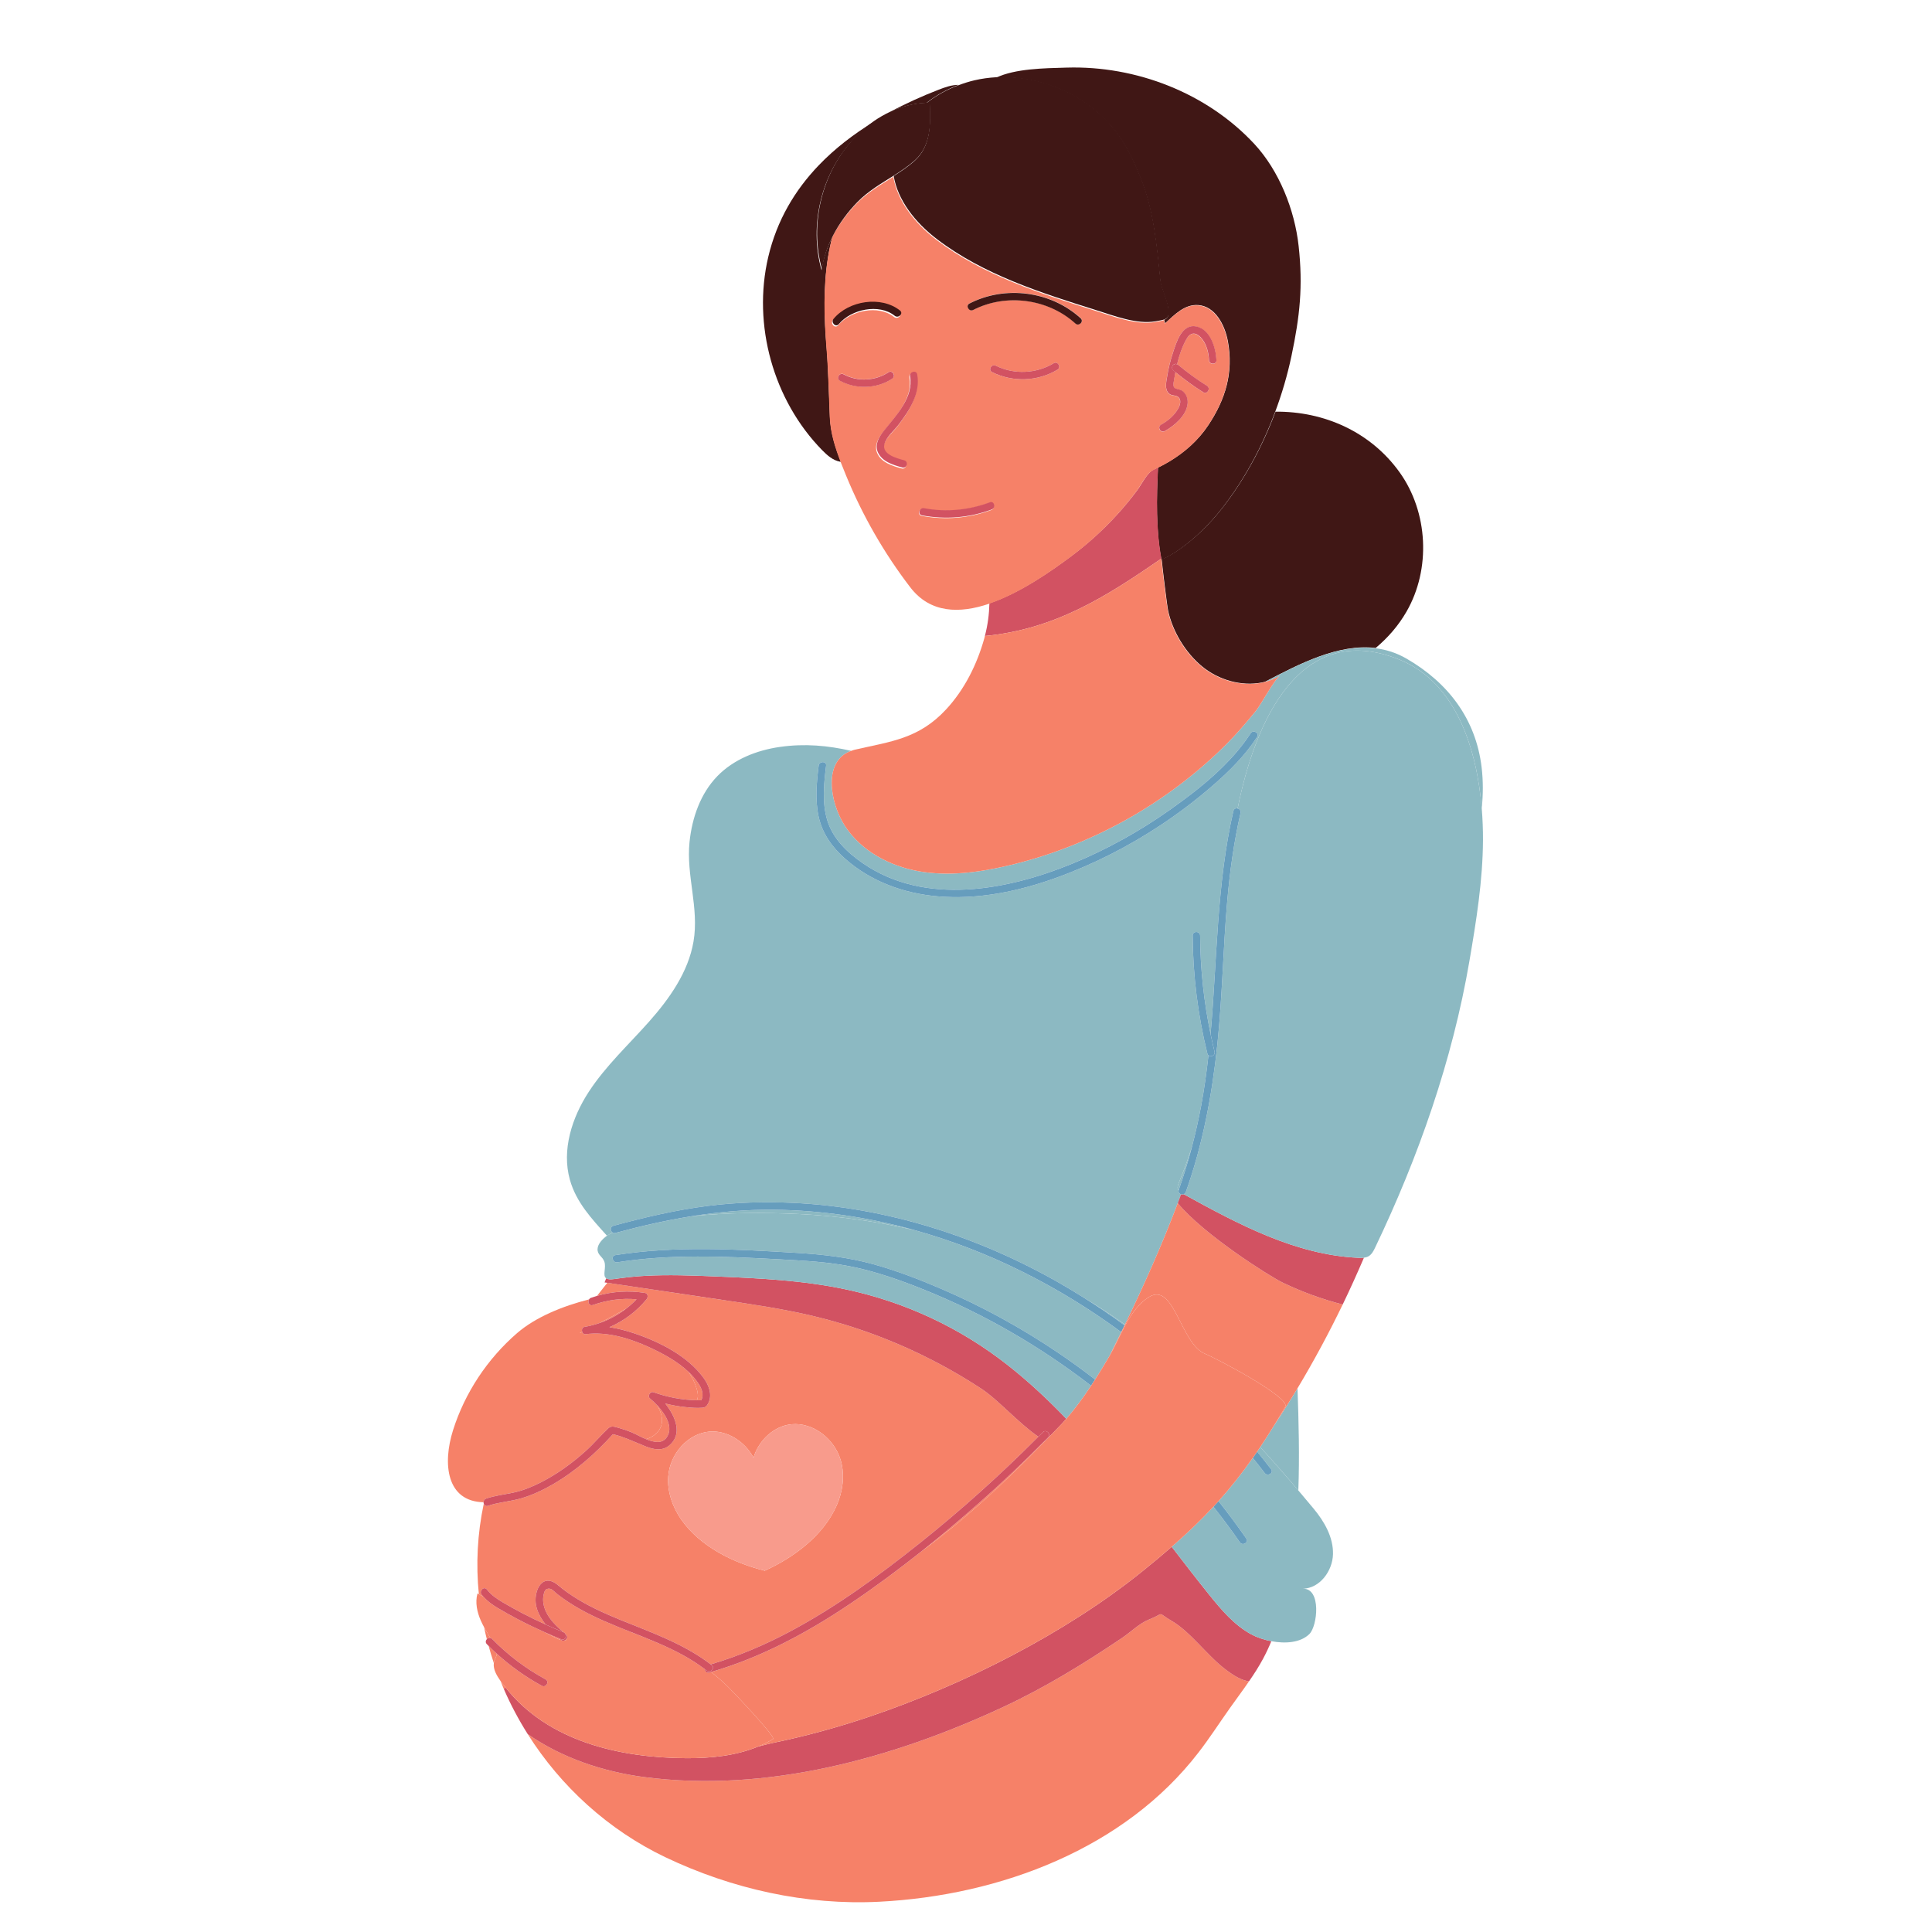
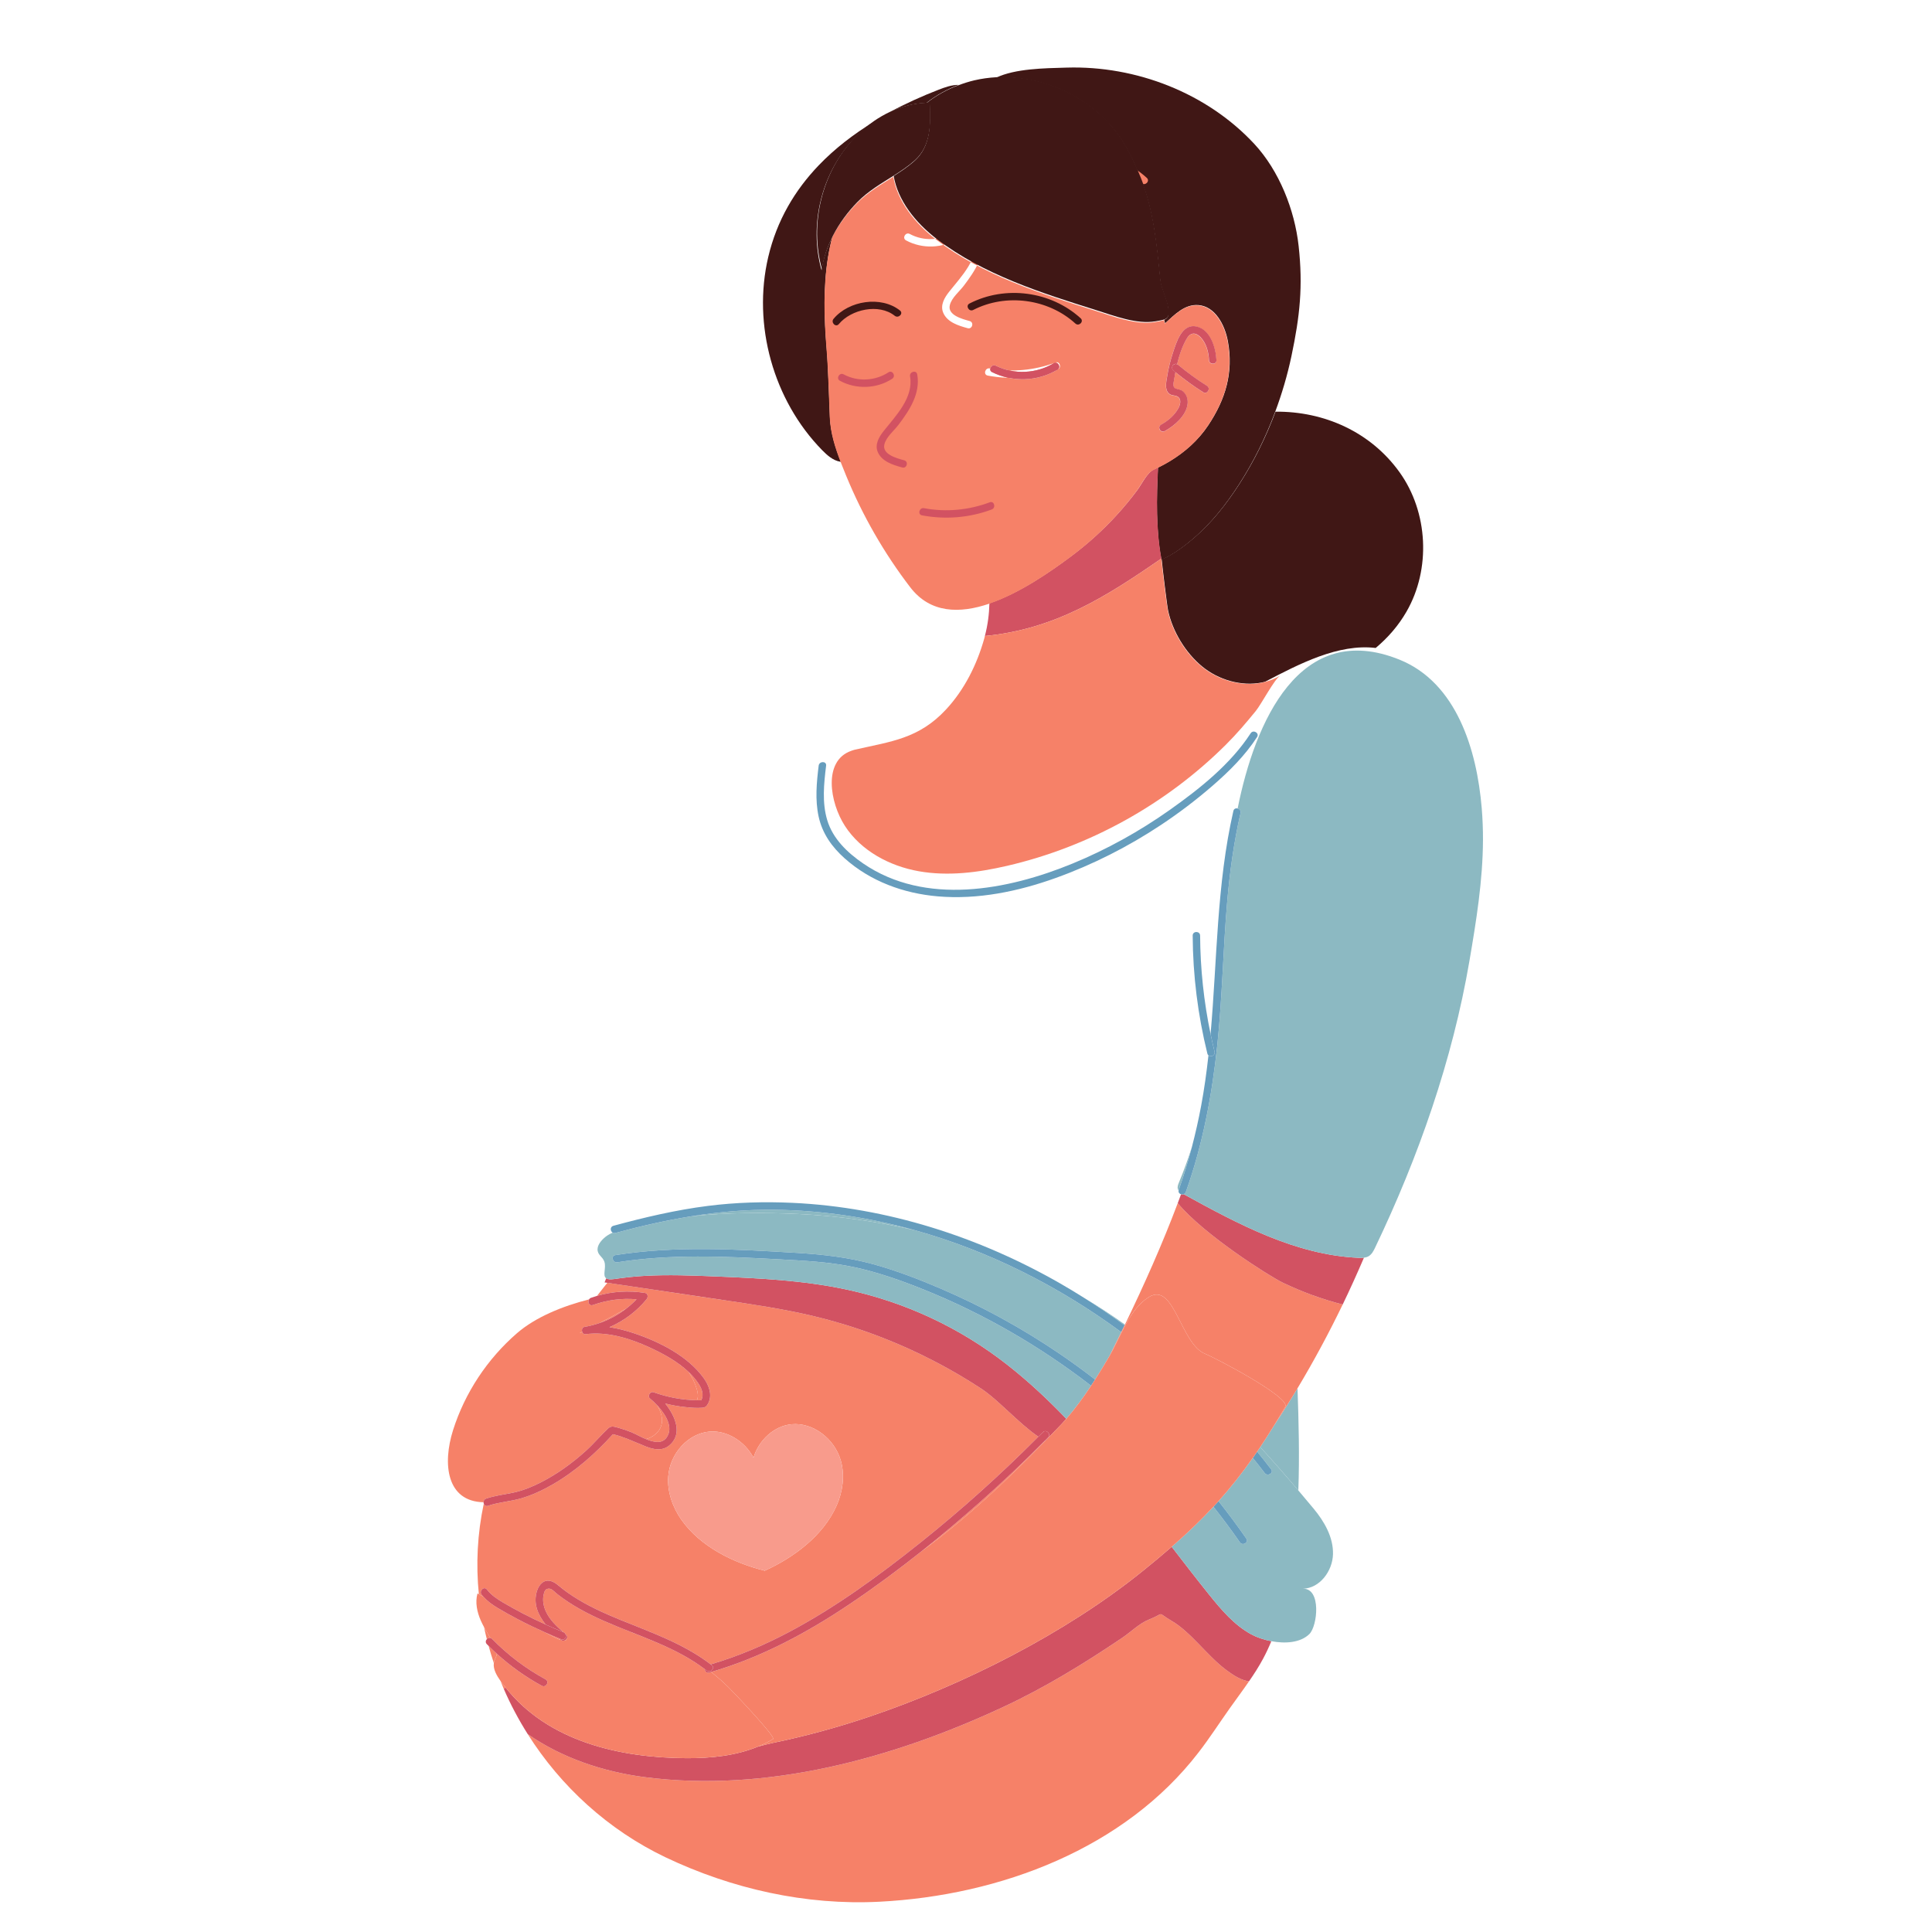
<svg xmlns="http://www.w3.org/2000/svg" viewBox="0 0 2829.333 2829.333" height="2829.333" width="2829.333" xml:space="preserve" id="svg2" version="1.1">
  <defs id="defs6" />
  <g transform="matrix(1.333,0,0,-1.333,0,2829.333)" id="g10">
    <g transform="scale(0.1)" id="g12">
      <path id="path14" style="fill:#f68168;fill-opacity:1;fill-rule:nonzero;stroke:none" d="m 10127.1,4184.9 c 31.3,23 62.8,45.7 93.8,69.1 157.1,118.8 309.5,243.5 457.9,372.6 279.7,243.1 545.3,502.4 804,767.8 -1.3,0.8 -2.7,1.7 -4,2.5 -231.8,-233.7 -470.5,-460.2 -716.9,-678.4 -206.6,-183 -418.2,-361.3 -634.8,-533.6" />
      <path id="path16" style="fill:#f68168;fill-opacity:1;fill-rule:nonzero;stroke:none" d="m 6021.4,3771.6 c 6.34,0 12.66,-0.1 19.47,-0.9 1.78,-0.2 3.83,-0.8 5.64,-1.1 -0.86,0.2 -1.74,1 -2.59,1.1 -8.69,1.7 -15.91,1.7 -22.52,0.9" />
      <path id="path18" style="fill:#f68168;fill-opacity:1;fill-rule:nonzero;stroke:none" d="m 6369.47,6579.5 c 11.11,0.5 22.29,0.7 33.42,1.1 -2.86,3.7 -5.09,7.8 -6.68,12.4 -8.95,-4.4 -17.78,-9.1 -26.74,-13.5" />
      <path id="path20" style="fill:#f68168;fill-opacity:1;fill-rule:nonzero;stroke:none" d="m 6227.4,3210.5 c -3.66,-1.5 -8,-1.3 -12.53,-0.5 -2.01,-1.7 -4.03,-3.2 -6.29,-4.5 6.35,1 12.66,2.4 18.82,5" />
      <path id="path22" style="fill:#f68168;fill-opacity:1;fill-rule:nonzero;stroke:none" d="m 7672.02,6027.5 c -30.3,45.5 -66.83,87.4 -107.57,126 40.63,-60.1 72.65,-125.6 92.71,-196.1 10.79,-37.9 16.24,-82.4 -1.23,-115.8 16.1,-0.4 32.26,-0.2 48.42,0 31.89,61.7 5.97,128.3 -32.33,185.9" />
      <path id="path24" style="fill:#f68168;fill-opacity:1;fill-rule:nonzero;stroke:none" d="m 7322.28,5431.2 c 80.43,110.5 -9.29,255.2 -101.6,354.5 39.55,-69 65.81,-143.3 45.45,-217.7 -21.19,-77.5 -89.93,-130.3 -168.39,-153.5 84.9,-35 173.87,-52.9 224.54,16.7" />
      <path id="path26" style="fill:#f68168;fill-opacity:1;fill-rule:nonzero;stroke:none" d="m 6588.2,6690.7 c 105.67,36.3 203.69,89.9 291.61,158.2 -96.35,-54.3 -193.56,-107 -291.61,-158.2" />
      <path id="path28" style="fill:#f68168;fill-opacity:1;fill-rule:nonzero;stroke:none" d="m 6142.24,3226 c -52.05,21.3 -103.71,43.4 -155.07,66.2 37.8,-20.3 75.82,-40.2 114.21,-59.4 19.57,-9.8 40.73,-19.5 62.06,-24.7 -1.03,0.8 -2.16,0.9 -3.18,1.8 -5.94,5.3 -11.99,10.7 -18.02,16.1" />
      <path id="path30" style="fill:#f68168;fill-opacity:1;fill-rule:nonzero;stroke:none" d="m 5386.88,3230.5 c -23.47,39.3 -47.22,78.5 -68.98,118.7 9.36,-44.2 19.42,-88.2 30.49,-132 9.7,10.8 24.07,16.6 38.49,13.3" />
      <path id="path32" style="fill:#f68168;fill-opacity:1;fill-rule:nonzero;stroke:none" d="m 8277.93,5211.5 c 59.37,194.3 226.92,348.1 417.83,366.6 234.24,22.9 475.24,-157.9 542.99,-404.2 44.68,-162.5 18.88,-339.4 -47.72,-489.8 -148.11,-334.2 -477.54,-573.1 -785.65,-712.8 l -1.65,-2.5 -2.29,0.6 -2.98,-1.4 -2.94,3 c -329.91,82.4 -700.07,258.3 -911.06,560 -94.98,135.7 -155.1,305 -143.14,472.5 18.17,254.1 219.37,474.6 453.96,494 191.3,15.7 386.21,-105.5 482.65,-286 z M 7086.22,7020.9 c 33.52,-5.3 35.08,-47.4 18.03,-68.3 -109.88,-134.7 -251.06,-239.5 -408.87,-307.9 90.43,-13.4 179.7,-36.9 264.98,-65.2 278.94,-92.4 594.43,-249.5 770.71,-494.2 56.44,-78.4 97.39,-182.9 50.2,-275.7 -15.64,-30.8 -29.93,-46.9 -65.14,-50 -63.14,-5.4 -130.16,1.1 -192.96,7.8 -72.64,7.7 -144.15,21 -214.66,38.6 112.19,-140.5 195.78,-339.4 41.02,-463.2 -76.56,-61.3 -171.13,-41.9 -255.31,-8.5 -72.01,28.5 -141.52,60.5 -212.78,88 -22.53,6.9 -44.73,14.9 -66.66,23.9 -26.57,8.7 -53.69,16.1 -81.32,22.4 -193.3,-213.6 -412.53,-408.2 -662.99,-552.3 -109.69,-63 -226.87,-118.2 -348.74,-153.2 -119.17,-34.2 -242.26,-40.2 -360.27,-80.9 -23.52,-8.1 -40.27,5.4 -46.67,23.5 -70.56,-331.8 -87.08,-666.5 -54.09,-994.7 16.95,-9.3 33.77,-18.7 50.63,-28.1 -6.63,7.4 -13.68,14.3 -19.8,22.2 -31.87,41.1 25.6,99.3 57.78,57.8 47.64,-61.5 110.28,-103.6 176.53,-142.7 68.41,-40.4 138.03,-78.8 208.38,-115.7 85.64,-44.9 172.68,-87 260.74,-126.8 -85.05,106.9 -140.64,232.4 -94.7,372 23.2,70.4 76.74,129.2 156.91,103.8 45.21,-14.3 80.75,-50.1 117.07,-78.8 37.91,-29.9 77.45,-57.8 117.83,-84.2 160.45,-104.8 335.74,-184.5 512.67,-257 345.65,-141.6 703.33,-263.7 1002.74,-493.4 297.82,87.7 584.08,208.8 858.39,354 516.22,273.3 991.49,621.3 1447.03,984.9 453.6,362.1 885.2,751.1 1294.4,1162.6 -214.4,146.1 -442.2,406.5 -627.3,527.8 -565.3,370.4 -1194.68,643.5 -1852.5,799.3 -321.58,76.2 -648.96,124.8 -975.88,173.3 -426.33,63.3 -852.66,126.6 -1279.01,189.9 -6.41,-7.7 -12.75,-15.2 -19.27,-23.3 -31.99,-39.6 -62.79,-80.2 -94.38,-120.1 171.42,50.1 349.64,60.3 527.26,32.4" />
      <path id="path34" style="fill:#f68168;fill-opacity:1;fill-rule:nonzero;stroke:none" d="m 5458.83,3054.9 c 0.07,0.5 -0.05,0.9 0.01,1.3 -30.94,28.1 -61.23,57 -90.76,86.6 17.46,-63.2 36.18,-126 57.15,-188.1 1.13,8.5 2.62,17.1 5.41,25.6 8.36,25.3 24.25,48.2 28.19,74.6" />
      <path id="path36" style="fill:#f68168;fill-opacity:1;fill-rule:nonzero;stroke:none" d="m 5504.73,2749.2 c -1.81,2.5 -3.6,5.2 -5.41,7.8 11.7,-28.9 23.04,-58 35.49,-86.6 5.7,5.6 13.03,10.2 19.76,15.1 -16.69,21.2 -33.97,41.5 -49.84,63.7" />
      <path id="path38" style="fill:#f68168;fill-opacity:1;fill-rule:nonzero;stroke:none" d="m 13463.8,2884.5 c -200,150.1 -382.1,411.6 -591.7,533.3 -174.1,100.8 -60.3,90.3 -254.4,12.5 -99.3,-39.4 -199.1,-138.2 -288.4,-198.1 -418.1,-281.9 -848.6,-546.8 -1306.6,-759.8 C 9808.37,1906.1 8422.95,1527 7079.89,1701.6 6628.4,1760.4 6173.91,1911.6 5797.73,2174 6160.43,1599.3 6683.28,1120.9 7309.9,821.5 8041.27,472.801 8854.98,291.203 9661.7,332.602 c 1330.1,68.3 2694.1,585.199 3506.3,1640.898 121.2,156.6 228.5,323.8 343.2,485.4 69.8,98.8 142.7,195.6 211,295.4 -9.9,0.9 -19.9,2.5 -29.9,4.9 -84.8,21.5 -158.6,72.9 -228.5,125.3" />
      <path id="path40" style="fill:#f68168;fill-opacity:1;fill-rule:nonzero;stroke:none" d="m 5312.03,4721.3 c -0.08,16.4 8.03,33 27.71,39.7 97.95,33.8 196.7,44.2 297.29,65.4 106.19,22.2 208.01,64.1 304.5,113 179.29,91 343.19,210.5 492.54,344.5 87.75,78.8 162.83,169.8 248.6,249.9 35.15,32.7 73.74,15.2 117.2,3.6 46.04,-12.4 91.01,-28.3 135.17,-46.2 41.12,-16.6 100.84,-51.1 162.7,-76.7 78.46,23.2 147.2,76 168.39,153.5 20.36,74.4 -5.9,148.7 -45.45,217.7 -27.96,30 -56.16,56.1 -79.94,75.6 -31.37,25.7 2.34,81.7 39.76,68.3 153.94,-55 312.97,-84.5 475.43,-88 17.47,33.4 12.02,77.9 1.23,115.8 -20.06,70.5 -52.08,136 -92.71,196.1 -122.9,116.5 -284.35,203.1 -430.33,270.2 -214.35,98.5 -463.12,175.4 -701.29,144.1 -13.3,-1.7 -23.14,4.1 -29.94,12.8 -11.13,-0.4 -22.31,-0.6 -33.42,-1.1 8.96,4.4 17.79,9.1 26.74,13.5 -7.6,21.9 -0.59,50.7 25.76,55.1 57.07,9.5 112.49,24.1 166.23,42.6 98.05,51.2 195.26,103.9 291.61,158.2 40.01,31.1 78.11,64.8 113.48,101.9 -162.55,14.7 -324.99,-7.4 -479.53,-62.7 -39.71,-14.2 -60.53,33 -42.49,61.7 -290.34,-73.5 -587.71,-194.5 -792,-371.7 -325.24,-282 -571.96,-654.5 -701.99,-1065 -117.38,-370.6 -71.66,-783.2 334.75,-791.8" />
      <path id="path42" style="fill:#d25262;fill-opacity:1;fill-rule:nonzero;stroke:none" d="m 6513.76,6888.1 c 154.54,55.3 316.98,77.4 479.53,62.7 -35.37,-37.1 -73.47,-70.8 -113.48,-101.9 -87.92,-68.3 -185.94,-121.9 -291.61,-158.2 -53.74,-18.5 -109.16,-33.1 -166.23,-42.6 -26.35,-4.4 -33.36,-33.2 -25.76,-55.1 1.59,-4.6 3.82,-8.7 6.68,-12.4 6.8,-8.7 16.64,-14.5 29.94,-12.8 238.17,31.3 486.94,-45.6 701.29,-144.1 145.98,-67.1 307.43,-153.7 430.33,-270.2 40.74,-38.6 77.27,-80.5 107.57,-126 38.3,-57.6 64.22,-124.2 32.33,-185.9 -16.16,-0.2 -32.32,-0.4 -48.42,0 -162.46,3.5 -321.49,33 -475.43,88 -37.42,13.4 -71.13,-42.6 -39.76,-68.3 23.78,-19.5 51.98,-45.6 79.94,-75.6 92.31,-99.3 182.03,-244 101.6,-354.5 -50.67,-69.6 -139.64,-51.7 -224.54,-16.7 -61.86,25.6 -121.58,60.1 -162.7,76.7 -44.16,17.9 -89.13,33.8 -135.17,46.2 -43.46,11.6 -82.05,29.1 -117.2,-3.6 -85.77,-80.1 -160.85,-171.1 -248.6,-249.9 -149.35,-134 -313.25,-253.5 -492.54,-344.5 -96.49,-48.9 -198.31,-90.8 -304.5,-113 -100.59,-21.2 -199.34,-31.6 -297.29,-65.4 -19.68,-6.7 -27.79,-23.3 -27.71,-39.7 0.02,-5.4 0.99,-10.6 2.76,-15.6 6.4,-18.1 23.15,-31.6 46.67,-23.5 118.01,40.7 241.1,46.7 360.27,80.9 121.87,35 239.05,90.2 348.74,153.2 250.46,144.1 469.69,338.7 662.99,552.3 27.63,-6.3 54.75,-13.7 81.32,-22.4 21.93,-9 44.13,-17 66.66,-23.9 71.26,-27.5 140.77,-59.5 212.78,-88 84.18,-33.4 178.75,-52.8 255.31,8.5 154.76,123.8 71.17,322.7 -41.02,463.2 70.51,-17.6 142.02,-30.9 214.66,-38.6 62.8,-6.7 129.82,-13.2 192.96,-7.8 35.21,3.1 49.5,19.2 65.14,50 47.19,92.8 6.24,197.3 -50.2,275.7 -176.28,244.7 -491.77,401.8 -770.71,494.2 -85.28,28.3 -174.55,51.8 -264.98,65.2 157.81,68.4 298.99,173.2 408.87,307.9 17.05,20.9 15.49,63 -18.03,68.3 -177.62,27.9 -355.84,17.7 -527.26,-32.4 -22.43,-6.6 -44.76,-13.7 -66.93,-21.6 -9.89,-3.5 -16.23,-9.9 -20.76,-17.1 -18.04,-28.7 2.78,-75.9 42.49,-61.7" />
      <path id="path44" style="fill:#d25262;fill-opacity:1;fill-rule:nonzero;stroke:none" d="m 13284.6,3705.1 c -139.2,173.1 -275.7,349.6 -411.9,526.9 -101,-87.9 -207.3,-176.3 -321.3,-268.2 -850.7,-686.1 -1972,-1251.3 -3007.54,-1600.6 -344.06,-116 -695.02,-211.7 -1050.56,-285.4 -48.14,-10 -105.09,-25.2 -166.47,-41.3 -243.89,-100.6 -517.53,-128.2 -783.56,-127 -733.54,3.5 -1520.17,183.2 -1988.7,776 -6.73,-4.9 -14.06,-9.5 -19.76,-15.1 74.33,-171.6 162.63,-337.7 262.92,-496.4 376.18,-262.4 830.67,-413.6 1282.16,-472.4 1343.06,-174.6 2728.48,204.5 3942.81,770.8 458,213 888.5,477.9 1306.6,759.8 89.3,59.9 189.1,158.7 288.4,198.1 194.1,77.8 80.3,88.3 254.4,-12.5 209.6,-121.7 391.7,-383.2 591.7,-533.3 69.9,-52.4 143.7,-103.8 228.5,-125.3 10,-2.4 20,-4 29.9,-4.9 55.4,79.8 108.3,162.1 154.2,247.9 33.8,62.6 63.6,127 90.8,192.6 -83.3,15.8 -161.4,43.2 -219.6,74.8 -187.6,101.7 -329.2,269.3 -463,435.5" />
      <path id="path46" style="fill:#d25262;fill-opacity:1;fill-rule:nonzero;stroke:none" d="m 8927.5,6768.7 c 657.82,-155.8 1287.2,-428.9 1852.5,-799.3 185.1,-121.3 412.9,-381.7 627.3,-527.8 16.3,16.5 33.3,32.4 49.6,48.9 37,37.5 94.7,-20.3 57.8,-57.8 -11.9,-12 -24,-23.8 -35.9,-35.8 1.3,-0.8 2.7,-1.7 4,-2.5 57.3,58.8 114.6,117.5 171.2,176.8 20.5,21.4 40.6,44.1 60.6,67 -201.8,210.7 -415,410.1 -646,591.6 -521.4,409.6 -1126.13,691.8 -1775.04,829.8 -473.27,100.6 -959.21,123.2 -1442.64,143.1 -253.79,10.5 -509.3,20.1 -762.55,6.2 -114.08,-6.3 -227.16,-18.8 -340.17,-35.3 -46,-6.7 -72.8,-2.8 -88.37,8 -6.5,-14.8 -12.51,-29.8 -17.84,-45.2 10.21,-1.5 20.42,-3 30.62,-4.5 426.35,-63.3 852.68,-126.6 1279.01,-189.9 326.92,-48.5 654.3,-97.1 975.88,-173.3" />
      <g transform="scale(1.025)" id="g48">
        <path id="path50" style="fill:#401715;fill-opacity:1;fill-rule:nonzero;stroke:none" d="m 12799,14943.6 c -58.4,-50.3 -215.9,-179.9 -347.7,-230.6 6.2,-74.6 57.4,-495.6 68.6,-548.3 47.6,-225.3 188,-454.5 364.9,-600.2 176.1,-145.1 420.9,-215.5 640.6,-172.1 11.5,2.2 22.7,5.3 34,8.2 1.1,0.6 2.2,1.1 3.3,1.7 362.3,188.8 781.1,408.3 1182.2,360.3 131.2,109.9 244.2,239.6 330.4,389.6 262.9,456.4 232.6,1065.3 -74.3,1493.4 -311.3,434.3 -810.3,654.4 -1329.8,649.6 -101.2,-270.4 -229.8,-530.6 -386.2,-773.5 -136.9,-212.3 -294.6,-413.3 -486,-578.1" />
      </g>
      <path id="path52" style="fill:#8cb9c2;fill-opacity:1;fill-rule:nonzero;stroke:none" d="m 13845.3,5327.6 c 141.3,-154.6 280.4,-313.7 418.4,-476.4 13.9,373.7 4,747.6 -8.9,1122.2 -82.7,-137.7 -168.4,-273.6 -257.3,-407.7 -51.2,-83.3 -102,-163.1 -152.2,-238.1" />
      <path id="path54" style="fill:#8cb9c2;fill-opacity:1;fill-rule:nonzero;stroke:none" d="m 8515.59,7934.7 c -310.53,4.1 -615.69,-22.9 -917.94,-71.3 390.52,41.6 788.13,42.5 1173.51,24.6 430.02,-20 858.11,-79.8 1277.34,-177.4 -8.1,2.2 -16.1,4.8 -24.2,7 -491.49,134.9 -998.88,210.2 -1508.71,217.1" />
-       <path id="path56" style="fill:#8cb9c2;fill-opacity:1;fill-rule:nonzero;stroke:none" d="m 8994.07,12813.7 c 6.34,51.6 88.11,52.1 81.73,0 -24.23,-197.3 -45.82,-404.5 12.21,-598.1 61.53,-205.4 222.63,-358.6 395.24,-476.7 681.95,-466.7 1585.65,-294.4 2299.25,-1 376.5,154.8 735.4,353.7 1067.8,588.8 328.4,232.4 668.4,501.7 889.6,842.7 28.5,44 99.3,3 70.5,-41.3 -132.8,-204.8 -306.4,-376.8 -490.1,-536 -178.5,-154.7 -367,-297.9 -563.7,-428.5 -360.8,-239.4 -750.8,-437.5 -1158.4,-583.9 -412.7,-148.3 -856.1,-239.8 -1296,-201.9 -376.08,32.4 -739.29,164.8 -1023.23,418.2 -140.12,125.1 -245.48,273.6 -285.65,459.5 -39.71,183.8 -21.93,373.4 0.75,558.2 z M 6730.94,7683.3 c -27.06,15.8 -31.09,64.6 7.95,75.2 341.68,92.8 686.67,174.1 1038.31,218.5 308.97,39.1 622.07,48.1 933.03,33.5 1034.26,-48.5 2042.97,-372.8 2938.77,-886.2 90.3,-51.7 179.1,-105.8 267.1,-161.3 152.3,-91 299.5,-187.9 442.9,-289.5 211.2,437.1 408.8,880 580,1333.7 12.2,32.2 23.9,64.8 35.9,97.2 -17.7,5.1 -30.7,20.5 -26.3,41.8 -3,4.1 -5.8,8.4 -7.6,13.3 -9,24 1.1,50.5 10.9,74.2 53.8,129.4 100.8,259.8 142.6,391 39.1,149.1 72.9,299.6 101.3,451.2 34.4,184.1 59.9,369.2 80.4,554.8 -5.2,4.7 -9.7,10.6 -11.8,19.3 -104.6,424.3 -158.9,859.5 -161.4,1296.6 -0.3,52.7 81.4,52.5 81.7,0 2.1,-363.9 40.8,-725.7 114.9,-1081.4 72.6,818.6 66.3,1645.8 250.4,2450.4 5.7,25.2 27.5,32.6 46.9,27.8 190,949.4 680.3,2080.2 1779.8,1634.2 623.8,-253 848.5,-986.3 902,-1632.4 15.3,148.9 16.5,298.8 -1.2,448.6 -63.2,533.9 -369.6,932.2 -824.7,1195.6 -111.6,64.6 -226.3,100.3 -342.5,114.2 -411.1,49.2 -840.2,-175.7 -1211.5,-369.2 -1.1,-0.6 -2.3,-1.1 -3.4,-1.7 59.2,15.1 116.4,38.1 169.4,70.9 -64.2,-39.7 -206.8,-313.8 -269,-389.9 -107,-130.9 -207.4,-249.6 -328.8,-370.5 -657.4,-654.3 -1499.9,-1120.6 -2403.4,-1330.2 -317.6,-73.6 -648.6,-116.1 -969.7,-59.3 -321.1,56.9 -633.18,223.5 -810.89,496.9 -167.53,257.8 -243.12,716.7 68.52,825.7 -255.4,58.3 -508.76,82.6 -785.3,42.9 -253.95,-36.6 -505.81,-136.3 -684.74,-320.2 -186.26,-191.4 -278.73,-458.5 -306.23,-724.2 -38.25,-369 107.21,-724.4 43.65,-1094.1 -57.49,-334.6 -262.43,-624.8 -487.6,-878.9 -225.16,-254 -477.63,-487 -662.98,-771.4 -185.34,-284.4 -298.98,-638.6 -207.61,-965.6 69.62,-249 240.66,-430.1 407.81,-615.5 1.35,0.9 2.78,2 4.1,2.9 18.43,12.3 38.16,22.1 58.31,31.1" />
      <path id="path58" style="fill:#8cb9c2;fill-opacity:1;fill-rule:nonzero;stroke:none" d="m 6748.2,7173.6 c 113.01,16.5 226.09,29 340.17,35.3 253.25,13.9 508.76,4.3 762.55,-6.2 483.43,-19.9 969.37,-42.5 1442.64,-143.1 648.91,-138 1253.64,-420.2 1775.04,-829.8 231,-181.5 444.2,-380.9 646,-591.6 96.2,109.8 187.5,234.9 272.2,363 -558.4,431.9 -1175.2,789 -1829.6,1053.1 -249.25,100.6 -504.1,191.4 -767.19,248.4 -279.13,60.4 -564.87,73 -849.21,88.4 -585.74,31.7 -1176.97,58.4 -1758.91,-33.6 -51.52,-8.2 -73.52,70.6 -21.73,78.8 660.02,104.4 1331.73,64.4 1995.55,24.6 283.41,-17.1 563.41,-48.6 837.78,-124.3 253.83,-70.1 500.81,-165.3 742.61,-268.9 452.7,-193.9 886.4,-431.6 1294.2,-707.6 136.8,-92.5 270.3,-189.7 400.9,-290.6 56,87.6 109,175.3 157.7,259 43.6,87.1 86.8,174.4 129.4,261.9 -683.4,502.7 -1452.1,892.3 -2269.8,1120.2 -419.23,97.6 -847.32,157.4 -1277.34,177.4 -385.38,17.9 -782.99,17 -1173.51,-24.6 -280.94,-45 -559.37,-108.3 -837.03,-183.7 -11.7,-3.2 -21.61,-1.1 -29.68,3.6 -20.15,-9 -39.88,-18.8 -58.31,-31.1 -1.32,-0.9 -2.75,-2 -4.1,-2.9 -44.57,-30.8 -101.73,-88.5 -103.74,-145.7 -2.36,-67 54.54,-81 74.57,-138.7 23.48,-67.6 -23.11,-153.1 20.47,-183.3 15.57,-10.8 42.37,-14.7 88.37,-8" />
      <path id="path60" style="fill:#8cb9c2;fill-opacity:1;fill-rule:nonzero;stroke:none" d="m 13811.1,5277.8 c 52,-64 103.5,-128.5 153.6,-194.2 31.9,-41.8 -39.1,-82.5 -70.6,-41.2 -42.8,56 -86.3,111.5 -130.6,166.3 -124.3,-176.4 -248,-331.7 -376.7,-475.4 106.1,-133.6 208.1,-270.5 305.3,-410.9 30,-43.4 -40.9,-84.2 -70.6,-41.2 -92.5,133.6 -189.8,263.9 -290.6,391.3 -142.8,-154.1 -293.1,-296.8 -458.2,-440.5 136.2,-177.3 272.7,-353.8 411.9,-526.9 133.8,-166.2 275.4,-333.8 463,-435.5 58.2,-31.6 136.3,-59 219.6,-74.8 151.2,-28.6 319.6,-18.3 418.4,79.1 88.8,87.6 133,502.4 -71.1,497.7 184.9,4.2 325.5,194.3 330,379.2 4.6,185 -94.2,357.4 -212.4,499.8 -56,67.5 -112.1,134.3 -168.4,200.6 -138,162.7 -277.1,321.8 -418.4,476.4 -11.5,-17.1 -22.8,-33.1 -34.2,-49.8" />
      <path id="path62" style="fill:#8cb9c2;fill-opacity:1;fill-rule:nonzero;stroke:none" d="m 12359,6673.5 c -143.4,101.6 -290.6,198.5 -442.9,289.5 149.7,-94.3 296,-193.7 438.6,-298.2 1.4,2.9 2.8,5.8 4.3,8.7" />
      <path id="path64" style="fill:#669dbd;fill-opacity:1;fill-rule:nonzero;stroke:none" d="m 11630.3,6360.1 c -407.8,276 -841.5,513.7 -1294.2,707.6 -241.8,103.6 -488.78,198.8 -742.61,268.9 -274.37,75.7 -554.37,107.2 -837.78,124.3 -663.82,39.8 -1335.53,79.8 -1995.55,-24.6 -51.79,-8.2 -29.79,-87 21.73,-78.8 581.94,92 1173.17,65.3 1758.91,33.6 284.34,-15.4 570.08,-28 849.21,-88.4 263.09,-57 517.94,-147.8 767.19,-248.4 654.4,-264.1 1271.2,-621.2 1829.6,-1053.1 15,22.8 29.8,45.5 44.4,68.3 -130.6,100.9 -264.1,198.1 -400.9,290.6" />
      <path id="path66" style="fill:#669dbd;fill-opacity:1;fill-rule:nonzero;stroke:none" d="m 13621.5,4281.2 c 29.7,-43 100.6,-2.2 70.6,41.2 -97.2,140.4 -199.2,277.3 -305.3,410.9 -18.5,-20.6 -37.2,-40.6 -55.9,-60.8 100.8,-127.4 198.1,-257.7 290.6,-391.3" />
      <path id="path68" style="fill:#669dbd;fill-opacity:1;fill-rule:nonzero;stroke:none" d="m 11916.1,6963 c -88,55.5 -176.8,109.6 -267.1,161.3 -895.8,513.4 -1904.51,837.7 -2938.77,886.2 -310.96,14.6 -624.06,5.6 -933.03,-33.5 -351.64,-44.4 -696.63,-125.7 -1038.31,-218.5 -39.04,-10.6 -35.01,-59.4 -7.95,-75.2 8.07,-4.7 17.98,-6.8 29.68,-3.6 277.66,75.4 556.09,138.7 837.03,183.7 302.25,48.4 607.41,75.4 917.94,71.3 509.83,-6.9 1017.22,-82.2 1508.71,-217.1 8.1,-2.2 16.1,-4.8 24.2,-7 817.7,-227.9 1586.4,-617.5 2269.8,-1120.2 12.1,24.8 24.4,49.5 36.4,74.4 -142.6,104.5 -288.9,203.9 -438.6,298.2" />
      <path id="path70" style="fill:#669dbd;fill-opacity:1;fill-rule:nonzero;stroke:none" d="m 13894.1,5042.4 c 31.5,-41.3 102.5,-0.6 70.6,41.2 -50.1,65.7 -101.6,130.2 -153.6,194.2 -15.9,-23.2 -31.8,-46.6 -47.6,-69.1 44.3,-54.8 87.8,-110.3 130.6,-166.3" />
      <path id="path72" style="fill:#f68168;fill-opacity:1;fill-rule:nonzero;stroke:none" d="m 12939,8007.2 c -171.2,-453.7 -368.8,-896.6 -580,-1333.7 -1.5,-2.9 -2.9,-5.8 -4.3,-8.7 -12,-24.9 -24.3,-49.6 -36.4,-74.4 -42.6,-87.5 -85.8,-174.8 -129.4,-261.9 0.5,0.9 1,1.8 1.5,2.7 121,208 219.5,514.9 433,645.3 279,170.2 346.9,-523.6 621.7,-626.8 86.8,-32.6 936,-474.2 875.1,-579.2 -41.5,-71.6 -82.2,-139.1 -122.7,-204.8 88.9,134.1 174.6,270 257.3,407.7 179.4,299.2 344.6,606.4 496.2,920.2 -227,58.4 -448.5,139.2 -660.1,241 -139.2,66.8 -865.6,525.3 -1151.9,872.6" />
      <path id="path74" style="fill:#d25262;fill-opacity:1;fill-rule:nonzero;stroke:none" d="m 14924.4,7406.9 c -686.7,30 -1317,367.3 -1919.6,698.7 -9.5,-3.8 -20.3,-4 -29.9,-1.2 -12,-32.4 -23.7,-65 -35.9,-97.2 286.3,-347.3 1012.7,-805.8 1151.9,-872.6 211.6,-101.8 433.1,-182.6 660.1,-241 81.9,169.5 159.3,341.4 233.7,514.6 -19.9,-2.5 -40.4,-2.2 -60.3,-1.3" />
      <path id="path76" style="fill:#8cb9c2;fill-opacity:1;fill-rule:nonzero;stroke:none" d="m 13094.5,8624.7 c -41.8,-131.2 -88.8,-261.6 -142.6,-391 -9.8,-23.7 -19.9,-50.2 -10.9,-74.2 1.8,-4.9 4.6,-9.2 7.6,-13.3 0.4,2 0,3.7 0.8,5.8 55.3,155.5 103.3,313.3 145.1,472.7" />
      <path id="path78" style="fill:#8cb9c2;fill-opacity:1;fill-rule:nonzero;stroke:none" d="m 15376.7,13977.6 c -1099.5,446 -1589.8,-684.8 -1779.8,-1634.2 20.3,-5 37.9,-23.3 31.9,-49.5 -73.2,-319.9 -118,-645 -146.5,-971.7 -45.6,-523.2 -53.5,-1048.6 -108.2,-1571.1 -57.8,-551.1 -159.8,-1097.7 -345.9,-1620.8 -4.6,-12.8 -13.3,-20.7 -23.4,-24.7 602.6,-331.4 1232.9,-668.7 1919.6,-698.7 19.9,-0.9 40.4,-1.2 60.3,1.3 18.5,2.4 36.5,7.2 52.5,16.9 34.1,20.6 53.2,58.4 70.4,94.4 476.1,994.6 849.7,2060.4 1035.5,3146.6 75.4,441.3 147.5,885.4 149.2,1333 0.3,110 -3.7,226.5 -13.6,346.1 -53.5,646.1 -278.2,1379.4 -902,1632.4" />
      <path id="path80" style="fill:#669dbd;fill-opacity:1;fill-rule:nonzero;stroke:none" d="m 13004.8,8105.6 c 10.1,4 18.8,11.9 23.4,24.7 186.1,523.1 288.1,1069.7 345.9,1620.8 54.7,522.5 62.6,1047.9 108.2,1571.1 28.5,326.7 73.3,651.8 146.5,971.7 6,26.2 -11.6,44.5 -31.9,49.5 -19.4,4.8 -41.2,-2.6 -46.9,-27.8 -184.1,-804.6 -177.8,-1631.8 -250.4,-2450.4 13.5,-64.7 27.8,-129.2 43.6,-193.5 10.5,-42.4 -41.7,-63.8 -67,-41 -20.5,-185.6 -46,-370.7 -80.4,-554.8 -28.4,-151.6 -62.2,-302.1 -101.3,-451.2 -41.8,-159.4 -89.8,-317.2 -145.1,-472.7 -0.8,-2.1 -0.4,-3.8 -0.8,-5.8 -4.4,-21.3 8.6,-36.7 26.3,-41.8 9.6,-2.8 20.4,-2.6 29.9,1.2" />
      <path id="path82" style="fill:#669dbd;fill-opacity:1;fill-rule:nonzero;stroke:none" d="m 13343.2,9671.7 c -15.8,64.3 -30.1,128.8 -43.6,193.5 -74.1,355.7 -112.8,717.5 -114.9,1081.4 -0.3,52.5 -82,52.7 -81.7,0 2.5,-437.1 56.8,-872.3 161.4,-1296.6 2.1,-8.7 6.6,-14.6 11.8,-19.3 25.3,-22.8 77.5,-1.4 67,41" />
      <path id="path84" style="fill:#669dbd;fill-opacity:1;fill-rule:nonzero;stroke:none" d="m 9278.97,11796 c 283.94,-253.4 647.15,-385.8 1023.23,-418.2 439.9,-37.9 883.3,53.6 1296,201.9 407.6,146.4 797.6,344.5 1158.4,583.9 196.7,130.6 385.2,273.8 563.7,428.5 183.7,159.2 357.3,331.2 490.1,536 28.8,44.3 -42,85.3 -70.5,41.3 -221.2,-341 -561.2,-610.3 -889.6,-842.7 -332.4,-235.1 -691.3,-434 -1067.8,-588.8 -713.6,-293.4 -1617.3,-465.7 -2299.25,1 -172.61,118.1 -333.71,271.3 -395.24,476.7 -58.03,193.6 -36.44,400.8 -12.21,598.1 6.38,52.1 -75.39,51.6 -81.73,0 -22.68,-184.8 -40.46,-374.4 -0.75,-558.2 40.17,-185.9 145.53,-334.4 285.65,-459.5" />
      <g transform="scale(1.22)" id="g86">
        <path id="path88" style="fill:#401715;fill-opacity:1;fill-rule:nonzero;stroke:none" d="m 7444.05,14261.8 c -22.04,273.4 -30.54,550.1 13.24,821.9 9.79,60.8 22.84,121.5 38.6,181.6 -48.34,-94.6 -83.21,-195.4 -97.81,-300.7 -115.08,408.4 -0.86,873.4 290.28,1181.9 53.83,57.1 114.16,108.9 179.23,153.5 -182.1,-110.9 -350.11,-240 -494.35,-390.4 -215.4,-224.5 -377.87,-496.6 -455.36,-826.9 -143.29,-610.9 45.97,-1289.3 484.78,-1737.8 45.78,-46.8 97.79,-93.1 162.2,-104.8 2.41,-0.4 4.47,-0.1 6.82,-0.5 -50.35,129.9 -91.92,261.2 -98.1,400.8 -9.16,206.8 -12.88,415.1 -29.53,621.4" />
      </g>
      <g transform="scale(1.245)" id="g90">
        <path id="path92" style="fill:#401715;fill-opacity:1;fill-rule:nonzero;stroke:none" d="m 8459.24,16299.5 c -60.26,0.5 -120.11,-20.8 -177.08,-42.9 -146.71,-56.9 -291,-122 -428.96,-196.4 101.52,47.5 210.66,76.5 322.42,80.3 84.93,67.4 181.34,120.6 283.62,159" />
      </g>
      <g transform="scale(1.258)" id="g94">
        <path id="path96" style="fill:#401715;fill-opacity:1;fill-rule:nonzero;stroke:none" d="m 9799.45,15642.7 c 66.76,-103.9 117.07,-217.5 163.09,-332.1 112.26,-279.7 138.96,-586.4 169.06,-883.5 7.5,-74.8 60.7,-172.1 69.5,-246.9 7.7,-65.4 0.7,-87.7 -34.3,-100.6 2.7,-10.1 5.6,-20.3 8.3,-30.4 81.6,73 168.5,167.4 289.1,159 146.8,-10.2 232.6,-171.8 259.1,-316.5 50.2,-273.7 -20.7,-507.2 -172.1,-734.1 -87.9,-131.7 -203.9,-233.3 -335.6,-313 -33.4,-20.2 -68,-38.5 -103.2,-56 -13.2,-267.1 -18.2,-543.3 28.6,-795.7 -0.3,-0.2 -0.1,-3.6 0.4,-9.4 107.3,41.3 235.6,146.8 283.2,187.8 155.9,134.3 284.3,297.9 395.8,470.9 127.4,197.8 232.2,409.7 314.6,630 59.7,159.7 108.1,323.5 143.3,490.3 73.4,348.1 101.7,608.2 62.7,961.9 -34.6,314.5 -169.6,657 -387.4,891.3 -414.4,445.6 -1032.87,684.3 -1637.78,666.2 -3.58,-0.1 -7.16,-0.2 -10.89,-0.3 -183.36,-5.3 -438.96,-8 -605.55,-87.7 427.75,24.2 867.59,-188.9 1100.07,-551.2" />
      </g>
      <path id="path98" style="fill:#d25262;fill-opacity:1;fill-rule:nonzero;stroke:none" d="m 12723.3,16090.6 c -16.5,-8.3 -32.9,-16.8 -49.7,-24.6 -70.6,-32.7 -132.2,-161.4 -177.1,-222.1 -69.1,-93.2 -142.9,-182.8 -220.9,-268.7 -156.1,-171.8 -329.1,-328.1 -515.5,-466.4 -220.6,-163.8 -555.4,-397.8 -890.1,-511.2 -3.2,-118 -17.5,-235.8 -49.9,-359.4 766.5,73.1 1327.3,427.5 1939.2,851.1 -58.9,317.7 -52.5,665.1 -36,1001.3" />
      <path id="path100" style="fill:#f68168;fill-opacity:1;fill-rule:nonzero;stroke:none" d="m 9283.01,12150.6 c 177.71,-273.4 489.79,-440 810.89,-496.9 321.1,-56.8 652.1,-14.3 969.7,59.3 903.5,209.6 1746,675.9 2403.4,1330.2 121.4,120.9 221.8,239.6 328.8,370.5 62.2,76.1 204.8,350.2 269,389.9 -53,-32.8 -110.2,-55.8 -169.4,-70.9 -11.6,-3 -23.1,-6.1 -34.8,-8.5 -225.2,-44.4 -476.1,27.8 -656.5,176.4 -181.3,149.3 -325.2,384.3 -374,615.1 -11.4,54.1 -63.9,485.5 -70.3,561.9 -0.6,7.3 -0.8,11.5 -0.5,11.7 -611.9,-423.6 -1172.7,-778 -1939.2,-851.1 -2.5,-9.4 -4.2,-18.5 -6.9,-28 -80.8,-286.4 -216.6,-560.3 -420.2,-779.7 -299.1,-322.2 -605.97,-351.1 -1001.46,-441.4 -14.41,-3.3 -26.98,-8.3 -40.01,-12.8 -311.64,-109 -236.05,-567.9 -68.52,-825.7" />
      <g transform="scale(1.183)" id="g102">
-         <path id="path104" style="fill:#f68168;fill-opacity:1;fill-rule:nonzero;stroke:none" d="m 9820.36,14508.7 c -183.36,-110.4 -415.99,-118.1 -607.22,-22.7 -39.8,19.9 -4.73,79.4 34.9,59.6 169.08,-84.4 375.94,-74.5 537.43,22.7 38.19,23.1 72.92,-36.7 34.89,-59.6 z M 9206.89,13206 c -206.61,-77.5 -430.71,-95.4 -647.37,-54.7 -43.68,8.2 -25.09,74.7 18.34,66.6 204.75,-38.4 415.91,-18.4 610.69,54.7 41.66,15.7 59.57,-51.1 18.34,-66.6 z m -869.8,779.8 c -42.11,-55.4 -111.77,-109.8 -129.64,-179.5 -24.23,-94.5 118.9,-130.6 184.01,-148.5 42.88,-11.7 24.57,-78.3 -18.36,-66.5 -84.01,23 -187.9,54.4 -226.31,141.6 -31.85,72.4 11.42,143.2 55.8,199 111.38,139.8 277.76,309.3 242.97,504.9 -7.74,43.5 58.78,62.1 66.56,18.4 31.6,-177.9 -72.18,-334 -175.03,-469.4 z m -536.45,421 c -39.16,21.2 -4.24,80.8 34.85,59.6 130.05,-70.4 292.85,-61.8 416.1,19.1 37.32,24.4 71.86,-35.4 34.84,-59.7 -143.82,-94.3 -334.95,-100.7 -485.79,-19 z m -65.34,563.1 c 141.04,169.3 441.05,216.5 616.47,77.1 34.81,-27.6 -14.39,-76.2 -48.82,-48.8 -147.29,117 -404.35,60.3 -518.82,-77.1 -28.49,-34.2 -77.09,14.9 -48.83,48.8 z m 1268.87,154.6 c 333.1,171 755.44,115.1 1032.43,-137 33,-30 -16,-78.7 -48.84,-48.8 -253.16,230.4 -644.15,282.5 -948.78,126.2 -39.46,-20.3 -74.36,39.3 -34.81,59.6 z M 10781.6,13997 c 64.4,35.8 125,86.8 160.8,152.5 17.2,31.6 31.7,85.2 -7.6,108.2 -24.9,14.6 -54.9,6.8 -78.5,27.5 -43.7,38.2 -26.7,106.9 -18.8,156.2 11.8,74.5 29.6,148.1 53.2,219.8 31.1,95 81.3,273.4 215.7,248.1 133.1,-25 184,-197.6 189.4,-312.9 2.1,-44.5 -66.9,-44.2 -69,0 -3.1,66.1 -20.3,137.1 -60.2,191.2 -18.3,24.8 -49,55.2 -82.4,55 -33.4,-0.3 -54.1,-28.5 -68.9,-54.9 -38.5,-69.1 -65.4,-148.6 -84.8,-228.9 4.4,-1.6 8.7,-4 12.5,-7.1 84,-70.4 172.8,-134.7 265.6,-193.1 37.6,-23.6 2.9,-83.4 -34.8,-59.6 -90.1,56.7 -176.3,119.4 -258.7,186.9 -4.6,-24 -8.7,-47.9 -12.3,-71.2 -4.3,-28.8 -18.6,-70.6 16.2,-82.7 24,-8.4 43,-7.4 64.1,-24 35.3,-27.8 49.9,-74.2 45,-117.8 -12.3,-109.6 -121.5,-202.8 -211.7,-252.8 -39,-21.6 -73.7,38.1 -34.8,59.6 z m -408.6,-835.8 c 65.9,72.5 128.3,148.3 186.7,227.1 37.9,51.2 90,160 149.6,187.6 14.2,6.6 28.1,13.8 42,20.8 37.4,18.6 74.3,38.1 109.8,59.5 140,84.7 263.3,192.7 356.7,332.8 161,241.2 236.4,489.5 183.1,780.5 -28.3,153.8 -119.4,325.6 -275.5,336.5 -128.2,8.9 -220.6,-91.5 -307.4,-169.1 -2.9,10.8 -5.9,21.6 -8.8,32.3 -19.2,-7 -46.1,-11.4 -83.2,-17.9 -174.3,-30.6 -384.8,51.6 -547.9,102.7 -518.04,162.3 -1047.6,330.4 -1479.57,659 -206.35,157.1 -364.45,363.3 -402.89,587 -117.16,-74.1 -239,-144 -339.21,-246.7 -90.39,-92.6 -168.85,-198.7 -227.67,-313.8 -16.25,-61.9 -29.7,-124.5 -39.8,-187.2 -45.14,-280.2 -36.37,-565.5 -13.65,-847.4 17.18,-212.8 21,-427.5 30.45,-640.7 6.37,-144 49.23,-279.3 101.15,-413.2 16.55,-42.7 33.97,-85.2 51.47,-127.8 151.7,-369.3 352.12,-718.5 594.93,-1035.4 186.15,-242.8 459.01,-245.2 731.94,-152.7 282.83,95.9 565.74,293.6 752.15,432 157.5,116.9 303.7,249 435.6,394.1" />
+         <path id="path104" style="fill:#f68168;fill-opacity:1;fill-rule:nonzero;stroke:none" d="m 9820.36,14508.7 c -183.36,-110.4 -415.99,-118.1 -607.22,-22.7 -39.8,19.9 -4.73,79.4 34.9,59.6 169.08,-84.4 375.94,-74.5 537.43,22.7 38.19,23.1 72.92,-36.7 34.89,-59.6 z c -206.61,-77.5 -430.71,-95.4 -647.37,-54.7 -43.68,8.2 -25.09,74.7 18.34,66.6 204.75,-38.4 415.91,-18.4 610.69,54.7 41.66,15.7 59.57,-51.1 18.34,-66.6 z m -869.8,779.8 c -42.11,-55.4 -111.77,-109.8 -129.64,-179.5 -24.23,-94.5 118.9,-130.6 184.01,-148.5 42.88,-11.7 24.57,-78.3 -18.36,-66.5 -84.01,23 -187.9,54.4 -226.31,141.6 -31.85,72.4 11.42,143.2 55.8,199 111.38,139.8 277.76,309.3 242.97,504.9 -7.74,43.5 58.78,62.1 66.56,18.4 31.6,-177.9 -72.18,-334 -175.03,-469.4 z m -536.45,421 c -39.16,21.2 -4.24,80.8 34.85,59.6 130.05,-70.4 292.85,-61.8 416.1,19.1 37.32,24.4 71.86,-35.4 34.84,-59.7 -143.82,-94.3 -334.95,-100.7 -485.79,-19 z m -65.34,563.1 c 141.04,169.3 441.05,216.5 616.47,77.1 34.81,-27.6 -14.39,-76.2 -48.82,-48.8 -147.29,117 -404.35,60.3 -518.82,-77.1 -28.49,-34.2 -77.09,14.9 -48.83,48.8 z m 1268.87,154.6 c 333.1,171 755.44,115.1 1032.43,-137 33,-30 -16,-78.7 -48.84,-48.8 -253.16,230.4 -644.15,282.5 -948.78,126.2 -39.46,-20.3 -74.36,39.3 -34.81,59.6 z M 10781.6,13997 c 64.4,35.8 125,86.8 160.8,152.5 17.2,31.6 31.7,85.2 -7.6,108.2 -24.9,14.6 -54.9,6.8 -78.5,27.5 -43.7,38.2 -26.7,106.9 -18.8,156.2 11.8,74.5 29.6,148.1 53.2,219.8 31.1,95 81.3,273.4 215.7,248.1 133.1,-25 184,-197.6 189.4,-312.9 2.1,-44.5 -66.9,-44.2 -69,0 -3.1,66.1 -20.3,137.1 -60.2,191.2 -18.3,24.8 -49,55.2 -82.4,55 -33.4,-0.3 -54.1,-28.5 -68.9,-54.9 -38.5,-69.1 -65.4,-148.6 -84.8,-228.9 4.4,-1.6 8.7,-4 12.5,-7.1 84,-70.4 172.8,-134.7 265.6,-193.1 37.6,-23.6 2.9,-83.4 -34.8,-59.6 -90.1,56.7 -176.3,119.4 -258.7,186.9 -4.6,-24 -8.7,-47.9 -12.3,-71.2 -4.3,-28.8 -18.6,-70.6 16.2,-82.7 24,-8.4 43,-7.4 64.1,-24 35.3,-27.8 49.9,-74.2 45,-117.8 -12.3,-109.6 -121.5,-202.8 -211.7,-252.8 -39,-21.6 -73.7,38.1 -34.8,59.6 z m -408.6,-835.8 c 65.9,72.5 128.3,148.3 186.7,227.1 37.9,51.2 90,160 149.6,187.6 14.2,6.6 28.1,13.8 42,20.8 37.4,18.6 74.3,38.1 109.8,59.5 140,84.7 263.3,192.7 356.7,332.8 161,241.2 236.4,489.5 183.1,780.5 -28.3,153.8 -119.4,325.6 -275.5,336.5 -128.2,8.9 -220.6,-91.5 -307.4,-169.1 -2.9,10.8 -5.9,21.6 -8.8,32.3 -19.2,-7 -46.1,-11.4 -83.2,-17.9 -174.3,-30.6 -384.8,51.6 -547.9,102.7 -518.04,162.3 -1047.6,330.4 -1479.57,659 -206.35,157.1 -364.45,363.3 -402.89,587 -117.16,-74.1 -239,-144 -339.21,-246.7 -90.39,-92.6 -168.85,-198.7 -227.67,-313.8 -16.25,-61.9 -29.7,-124.5 -39.8,-187.2 -45.14,-280.2 -36.37,-565.5 -13.65,-847.4 17.18,-212.8 21,-427.5 30.45,-640.7 6.37,-144 49.23,-279.3 101.15,-413.2 16.55,-42.7 33.97,-85.2 51.47,-127.8 151.7,-369.3 352.12,-718.5 594.93,-1035.4 186.15,-242.8 459.01,-245.2 731.94,-152.7 282.83,95.9 565.74,293.6 752.15,432 157.5,116.9 303.7,249 435.6,394.1" />
      </g>
      <g transform="scale(1.053)" id="g106">
        <path id="path108" style="fill:#d25262;fill-opacity:1;fill-rule:nonzero;stroke:none" d="m 9494.72,16230.3 c 39.12,-219.9 -147.93,-410.5 -273.14,-567.7 -49.9,-62.7 -98.55,-142.3 -62.74,-223.7 43.18,-98 159.98,-133.4 254.42,-159.2 48.27,-13.3 68.85,61.6 20.65,74.8 -73.2,20.1 -234.11,60.6 -206.87,167 20.09,78.3 98.4,139.5 145.74,201.8 115.63,152.1 232.3,327.6 196.78,527.6 -8.75,49.1 -83.54,28.3 -74.84,-20.6" />
      </g>
      <g transform="scale(1.053)" id="g110">
        <path id="path112" style="fill:#d25262;fill-opacity:1;fill-rule:nonzero;stroke:none" d="m 9269.57,16272.5 c -138.45,-90.8 -321.33,-100.5 -467.43,-21.4 -43.91,23.8 -83.13,-43.1 -39.15,-67 169.45,-91.7 384.17,-84.6 545.73,21.4 41.58,27.3 2.78,94.5 -39.15,67" />
      </g>
      <g transform="scale(1.059)" id="g114">
        <path id="path116" style="fill:#d25262;fill-opacity:1;fill-rule:nonzero;stroke:none" d="m 10931.3,16274.3 c -180.4,-108.7 -411.4,-119.7 -600.3,-25.4 -44.3,22.1 -83.5,-44.4 -39,-66.6 213.6,-106.5 473.5,-98 678.3,25.4 42.5,25.6 3.7,92.3 -39,66.6" />
      </g>
      <path id="path118" style="fill:#d25262;fill-opacity:1;fill-rule:nonzero;stroke:none" d="m 10873.9,15707.1 c -230.5,-86.6 -480.4,-110.3 -722.7,-64.8 -51.4,9.6 -73.4,-69.1 -21.7,-78.8 256.4,-48.1 521.6,-27 766.1,64.8 48.8,18.3 27.6,97.3 -21.7,78.8" />
      <g transform="scale(1.084)" id="g120">
        <path id="path122" style="fill:#d25262;fill-opacity:1;fill-rule:nonzero;stroke:none" d="m 11805.3,15211.7 c 98.5,54.6 217.7,156.2 231,275.8 5.4,47.7 -10.5,98.3 -49,128.7 -23.1,18.1 -43.8,16.9 -70,26.1 -37.9,13.3 -22.4,58.9 -17.7,90.3 3.9,25.5 8.4,51.5 13.4,77.7 -7.6,6.2 -15.4,12.2 -22.9,18.5 -15.6,13.1 -13.4,39.9 0,53.3 11.3,11.3 26.4,12.9 39.8,7.8 21.1,87.6 50.5,174.4 92.5,249.8 16.1,28.8 38.7,59.6 75.3,59.9 36.4,0.3 69.9,-32.9 89.9,-60 43.5,-59.1 62.2,-136.6 65.6,-208.6 2.3,-48.3 77.7,-48.6 75.4,0 -5.9,125.8 -61.5,314.2 -206.8,341.4 -146.6,27.6 -201.4,-167.1 -235.4,-270.8 -25.8,-78.2 -45.1,-158.5 -58,-239.9 -8.6,-53.8 -27.3,-128.8 20.4,-170.5 25.8,-22.5 58.6,-14 85.8,-30 42.9,-25.1 27,-83.5 8.2,-118.1 -39,-71.6 -105.2,-127.4 -175.5,-166.3 -42.4,-23.6 -4.5,-88.7 38,-65.1" />
      </g>
      <g transform="scale(1.057)" id="g124">
        <path id="path126" style="fill:#d25262;fill-opacity:1;fill-rule:nonzero;stroke:none" d="m 12193.1,16286.8 c -13.8,-13.8 -16.1,-41.2 0,-54.7 7.7,-6.4 15.6,-12.6 23.5,-19 92.2,-75.5 188.6,-145.7 289.5,-209.2 42.2,-26.5 81.1,40.3 39,66.8 -103.8,65.3 -203.2,137.3 -297.3,216.1 -4.3,3.5 -9,6.1 -13.9,8 -13.8,5.2 -29.3,3.5 -40.8,-8" />
      </g>
      <g transform="scale(1.11)" id="g128">
        <path id="path130" style="fill:#401715;fill-opacity:1;fill-rule:nonzero;stroke:none" d="m 9632.59,16054.2 c 324.63,166.6 741.31,111.1 1011.11,-134.5 35,-31.8 87.1,20.1 52,52.1 -295.2,268.6 -745.23,328.2 -1100.21,146 -42.14,-21.7 -4.96,-85.2 37.1,-63.6" />
      </g>
      <g transform="scale(1.103)" id="g132">
        <path id="path134" style="fill:#401715;fill-opacity:1;fill-rule:nonzero;stroke:none" d="m 8911.78,16098 c 36.96,-29.4 89.77,22.7 52.4,52.4 -188.28,149.6 -510.28,98.9 -661.67,-82.8 -30.33,-36.4 21.83,-89.1 52.41,-52.4 122.87,147.5 398.78,208.4 556.86,82.8" />
      </g>
      <g transform="scale(1.252)" id="g136">
        <path id="path138" style="fill:#401715;fill-opacity:1;fill-rule:nonzero;stroke:none" d="m 8157.6,16047.8 c 9.27,-192.2 7.75,-382 -134.12,-507.9 -55.86,-49.5 -117.96,-91 -181.47,-131.2 36.33,-211.5 185.79,-406.4 380.85,-554.9 408.35,-310.7 908.96,-469.6 1398.63,-623 154.24,-48.3 353.23,-126 517.91,-97.1 35.1,6.2 60.6,10.3 78.7,17 35.2,12.9 42.2,35.3 34.5,101.1 -8.8,75.1 -62.3,172.9 -69.9,248.1 -30.2,298.6 -57.1,606.9 -169.9,888 -46.23,115.2 -96.79,229.3 -163.89,333.8 -233.65,364.1 -675.71,578.3 -1105.63,553.9 -65.18,-3.7 -130.04,-12.5 -193.87,-27.4 -47.21,-11.1 -93.61,-26 -139.15,-43.1 -101.68,-38.1 -197.54,-91 -281.97,-158.1 9.74,0.3 19.49,0.8 29.31,0.8" />
      </g>
      <g transform="scale(1.233)" id="g140">
        <path id="path142" style="fill:#401715;fill-opacity:1;fill-rule:nonzero;stroke:none" d="m 7611.48,15985.1 c -288.23,-305.5 -401.3,-765.9 -287.38,-1170.1 14.46,104.3 48.98,204 96.83,297.6 56.48,110.5 131.82,212.4 218.6,301.3 96.22,98.7 213.21,165.7 325.71,236.9 64.51,40.8 127.58,83 184.32,133.3 144.1,127.9 145.64,320.7 136.23,515.8 -9.98,0.1 -19.88,-0.4 -29.78,-0.7 -112.86,-3.9 -223.07,-33.1 -325.6,-81.1 -49.11,-23.1 -96.47,-50.2 -141.49,-81.1 -64.42,-44.1 -124.15,-95.4 -177.44,-151.9" />
      </g>
      <path id="path144" style="fill:#f68168;fill-opacity:1;fill-rule:nonzero;stroke:none" d="m 10678.8,4626.6 c -148.4,-129.1 -300.8,-253.8 -457.9,-372.6 -31,-23.4 -62.5,-46.1 -93.8,-69.1 -254.19,-202.1 -515.23,-395.8 -784.07,-576.9 -472.89,-318.5 -980.39,-591.9 -1530,-751.3 67.54,-53.8 131.85,-110.1 190.94,-168.7 49.43,-48.9 524.46,-546.8 488.91,-568.2 -53.39,-32.2 -108.91,-59.8 -166.05,-83.3 61.38,16.1 118.33,31.3 166.47,41.3 355.54,73.7 706.5,169.4 1050.56,285.4 1035.54,349.3 2156.84,914.5 3007.54,1600.6 114,91.9 220.3,180.3 321.3,268.2 165.1,143.7 315.4,286.4 458.2,440.5 18.7,20.2 37.4,40.2 55.9,60.8 128.7,143.7 252.4,299 376.7,475.4 15.8,22.5 31.7,45.9 47.6,69.1 11.4,16.7 22.7,32.7 34.2,49.8 50.2,75 101,154.8 152.2,238.1 40.5,65.7 81.2,133.2 122.7,204.8 60.9,105 -788.3,546.6 -875.1,579.2 -274.8,103.2 -342.7,797 -621.7,626.8 -213.5,-130.4 -312,-437.3 -433,-645.3 -0.5,-0.9 -1,-1.8 -1.5,-2.7 -48.7,-83.7 -101.7,-171.4 -157.7,-259 -14.6,-22.8 -29.4,-45.5 -44.4,-68.3 -84.7,-128.1 -176,-253.2 -272.2,-363 -20,-22.9 -40.1,-45.6 -60.6,-67 -56.6,-59.3 -113.9,-118 -171.2,-176.8 -258.7,-265.4 -524.3,-524.7 -804,-767.8" />
      <path id="path146" style="fill:#f68168;fill-opacity:1;fill-rule:nonzero;stroke:none" d="m 5554.57,2685.5 c 468.53,-592.8 1255.16,-772.5 1988.7,-776 266.03,-1.2 539.67,26.4 783.56,127 57.14,23.5 112.66,51.1 166.05,83.3 35.55,21.4 -439.48,519.3 -488.91,568.2 -59.09,58.6 -123.4,114.9 -190.94,168.7 -7,-2 -13.83,-4.5 -20.84,-6.5 -29.27,-8.3 -48.19,14.5 -49.82,37.9 -328.36,248.7 -732.06,364.3 -1104.74,528.1 -184.26,81 -362.95,175.3 -521.17,300.7 -19.35,15.3 -45.48,46.1 -69.95,52.7 -1.81,0.3 -3.86,0.9 -5.64,1.1 -6.81,0.8 -13.13,0.9 -19.47,0.9 -34.74,-4 -43.44,-38.8 -50.03,-71.4 -12.01,-59.3 0.59,-122.6 25.12,-177.3 40.92,-91.2 115.78,-161.8 190.12,-227.5 1.03,-0.4 2.05,-0.9 3.08,-1.3 11.11,-4.5 18.15,-12.3 22.41,-21.1 1.98,-1.8 4,-3.6 5.97,-5.3 21.34,-18.8 13.98,-43.7 -3.2,-57.7 4.53,-0.8 8.87,-1 12.53,0.5 -6.16,-2.6 -12.47,-4 -18.82,-5 -13.32,-7.7 -30.15,-8.6 -45.14,2.6 -21.33,5.2 -42.49,14.9 -62.06,24.7 -38.39,19.2 -76.41,39.1 -114.21,59.4 -99.47,44.3 -197.75,91.2 -294.21,141.8 -76.54,40.1 -152.55,81.8 -226.55,126.5 -56.74,34.2 -110.84,73.1 -155.08,122.4 -16.86,9.4 -33.68,18.8 -50.63,28.1 -4.99,2.7 -9.92,5.5 -14.92,8.3 -27.58,-98.4 -4.78,-204.7 36.44,-298.1 10.82,-24.5 22.93,-48.4 35.68,-72 21.76,-40.2 45.51,-79.4 68.98,-118.7 6.71,-1.5 13.37,-4.4 19.45,-10.6 172.5,-176.8 370.04,-326.2 587.04,-444.2 46.26,-25.1 4.97,-95.7 -41.27,-70.5 -177.88,96.7 -343.49,215 -493.26,351 -0.06,-0.4 0.06,-0.8 -0.01,-1.3 -3.94,-26.4 -19.83,-49.3 -28.19,-74.6 -2.79,-8.5 -4.28,-17.1 -5.41,-25.6 -9.16,-68.8 32.09,-138.2 74.09,-197.7 1.81,-2.6 3.6,-5.3 5.41,-7.8 15.87,-22.2 33.15,-42.5 49.84,-63.7" />
      <path id="path148" style="fill:#d25262;fill-opacity:1;fill-rule:nonzero;stroke:none" d="m 7762.13,2873.4 c -6.49,5.1 -13.21,9.8 -19.76,14.7 1.63,-23.4 20.55,-46.2 49.82,-37.9 7.01,2 13.84,4.5 20.84,6.5 549.61,159.4 1057.11,432.8 1530,751.3 268.84,181.1 529.88,374.8 784.07,576.9 216.6,172.3 428.2,350.6 634.8,533.6 246.4,218.2 485.1,444.7 716.9,678.4 11.9,12 24,23.8 35.9,35.8 36.9,37.5 -20.8,95.3 -57.8,57.8 -16.3,-16.5 -33.3,-32.4 -49.6,-48.9 -409.2,-411.5 -840.8,-800.5 -1294.4,-1162.6 -455.54,-363.6 -930.81,-711.6 -1447.03,-984.9 -274.31,-145.2 -560.57,-266.3 -858.39,-354 4.06,-3.1 8.38,-5.7 12.43,-8.9 41.43,-32.4 -16.81,-89.8 -57.78,-57.8" />
      <path id="path150" style="fill:#d25262;fill-opacity:1;fill-rule:nonzero;stroke:none" d="m 6167.98,3215.3 c -8.62,3.5 -17.13,7.2 -25.74,10.7 6.03,-5.4 12.08,-10.8 18.02,-16.1 1.02,-0.9 2.15,-1 3.18,-1.8 14.99,-11.2 31.82,-10.3 45.14,-2.6 2.26,1.3 4.28,2.8 6.29,4.5 17.18,14 24.54,38.9 3.2,57.7 -1.97,1.7 -3.99,3.5 -5.97,5.3 14.24,-29.7 -6.57,-72.8 -44.12,-57.7" />
      <path id="path152" style="fill:#d25262;fill-opacity:1;fill-rule:nonzero;stroke:none" d="m 5996.49,3522.9 c -24.53,54.7 -37.13,118 -25.12,177.3 6.59,32.6 15.29,67.4 50.03,71.4 6.61,0.8 13.83,0.8 22.52,-0.9 0.85,-0.1 1.73,-0.9 2.59,-1.1 24.47,-6.6 50.6,-37.4 69.95,-52.7 158.22,-125.4 336.91,-219.7 521.17,-300.7 372.68,-163.8 776.38,-279.4 1104.74,-528.1 6.55,-4.9 13.27,-9.6 19.76,-14.7 40.97,-32 99.21,25.4 57.78,57.8 -4.05,3.2 -8.37,5.8 -12.43,8.9 -299.41,229.7 -657.09,351.8 -1002.74,493.4 -176.93,72.5 -352.22,152.2 -512.67,257 -40.38,26.4 -79.92,54.3 -117.83,84.2 -36.32,28.7 -71.86,64.5 -117.07,78.8 -80.17,25.4 -133.71,-33.4 -156.91,-103.8 -45.94,-139.6 9.65,-265.1 94.7,-372 63.35,-28.7 127.16,-56.3 191.65,-82.3 -74.34,65.7 -149.2,136.3 -190.12,227.5" />
      <path id="path154" style="fill:#d25262;fill-opacity:1;fill-rule:nonzero;stroke:none" d="m 5466.41,3560.5 c 74,-44.7 150.01,-86.4 226.55,-126.5 96.46,-50.6 194.74,-97.5 294.21,-141.8 51.36,-22.8 103.02,-44.9 155.07,-66.2 8.61,-3.5 17.12,-7.2 25.74,-10.7 37.55,-15.1 58.36,28 44.12,57.7 -4.26,8.8 -11.3,16.6 -22.41,21.1 -1.03,0.4 -2.05,0.9 -3.08,1.3 -64.49,26 -128.3,53.6 -191.65,82.3 -88.06,39.8 -175.1,81.9 -260.74,126.8 -70.35,36.9 -139.97,75.3 -208.38,115.7 -66.25,39.1 -128.89,81.2 -176.53,142.7 -32.18,41.5 -89.65,-16.7 -57.78,-57.8 6.12,-7.9 13.17,-14.8 19.8,-22.2 44.24,-49.3 98.34,-88.2 155.08,-122.4" />
      <path id="path156" style="fill:#d25262;fill-opacity:1;fill-rule:nonzero;stroke:none" d="m 5952.1,2705.2 c 46.24,-25.2 87.53,45.4 41.27,70.5 -217,118 -414.54,267.4 -587.04,444.2 -6.08,6.2 -12.74,9.1 -19.45,10.6 -14.42,3.3 -28.79,-2.5 -38.49,-13.3 -13.08,-14.6 -17.46,-37.1 0.16,-55.1 6.39,-6.6 13.07,-12.8 19.53,-19.3 29.53,-29.6 59.82,-58.5 90.76,-86.6 149.77,-136 315.38,-254.3 493.26,-351" />
      <path id="path158" style="fill:#f89b8c;fill-opacity:1;fill-rule:nonzero;stroke:none" d="m 7341.32,5003.5 c -11.96,-167.5 48.16,-336.8 143.14,-472.5 210.99,-301.7 581.15,-477.6 911.06,-560 l 2.94,-3 2.98,1.4 2.29,-0.6 1.65,2.5 c 308.11,139.7 637.54,378.6 785.65,712.8 66.6,150.4 92.4,327.3 47.72,489.8 -67.75,246.3 -308.75,427.1 -542.99,404.2 -190.91,-18.5 -358.46,-172.3 -417.83,-366.6 -96.44,180.5 -291.35,301.7 -482.65,286 -234.59,-19.4 -435.79,-239.9 -453.96,-494" />
    </g>
  </g>
</svg>